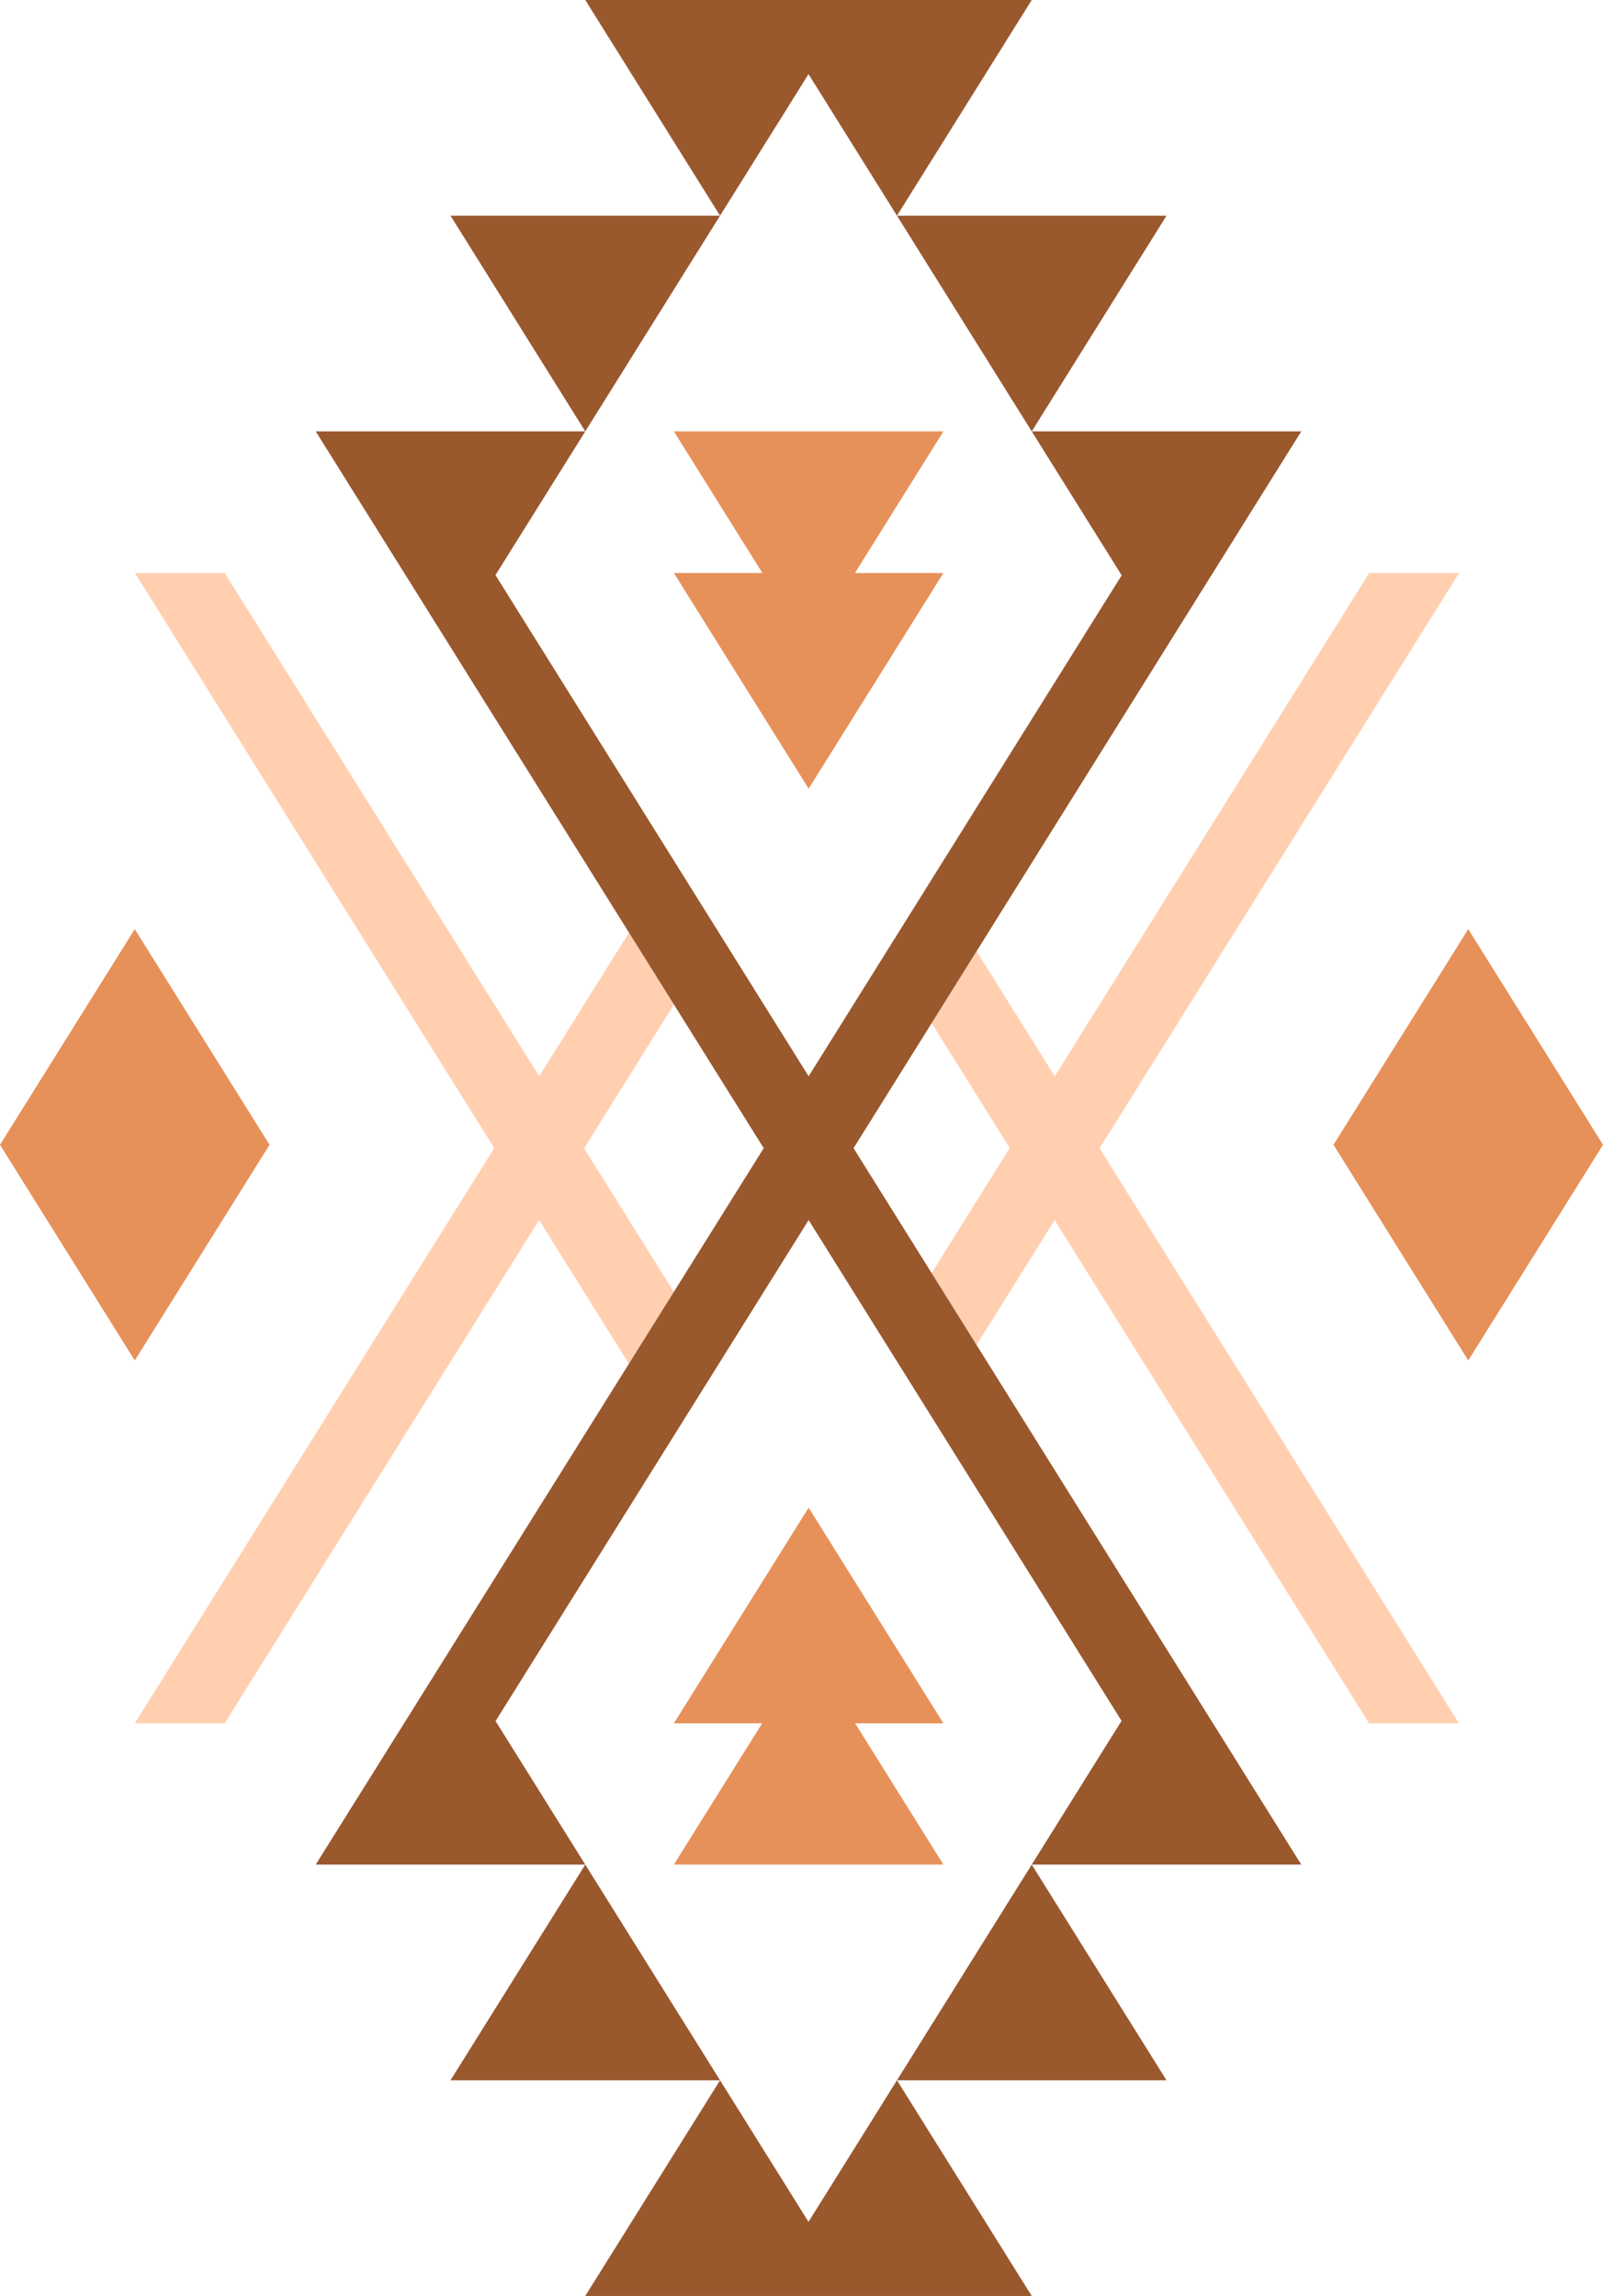
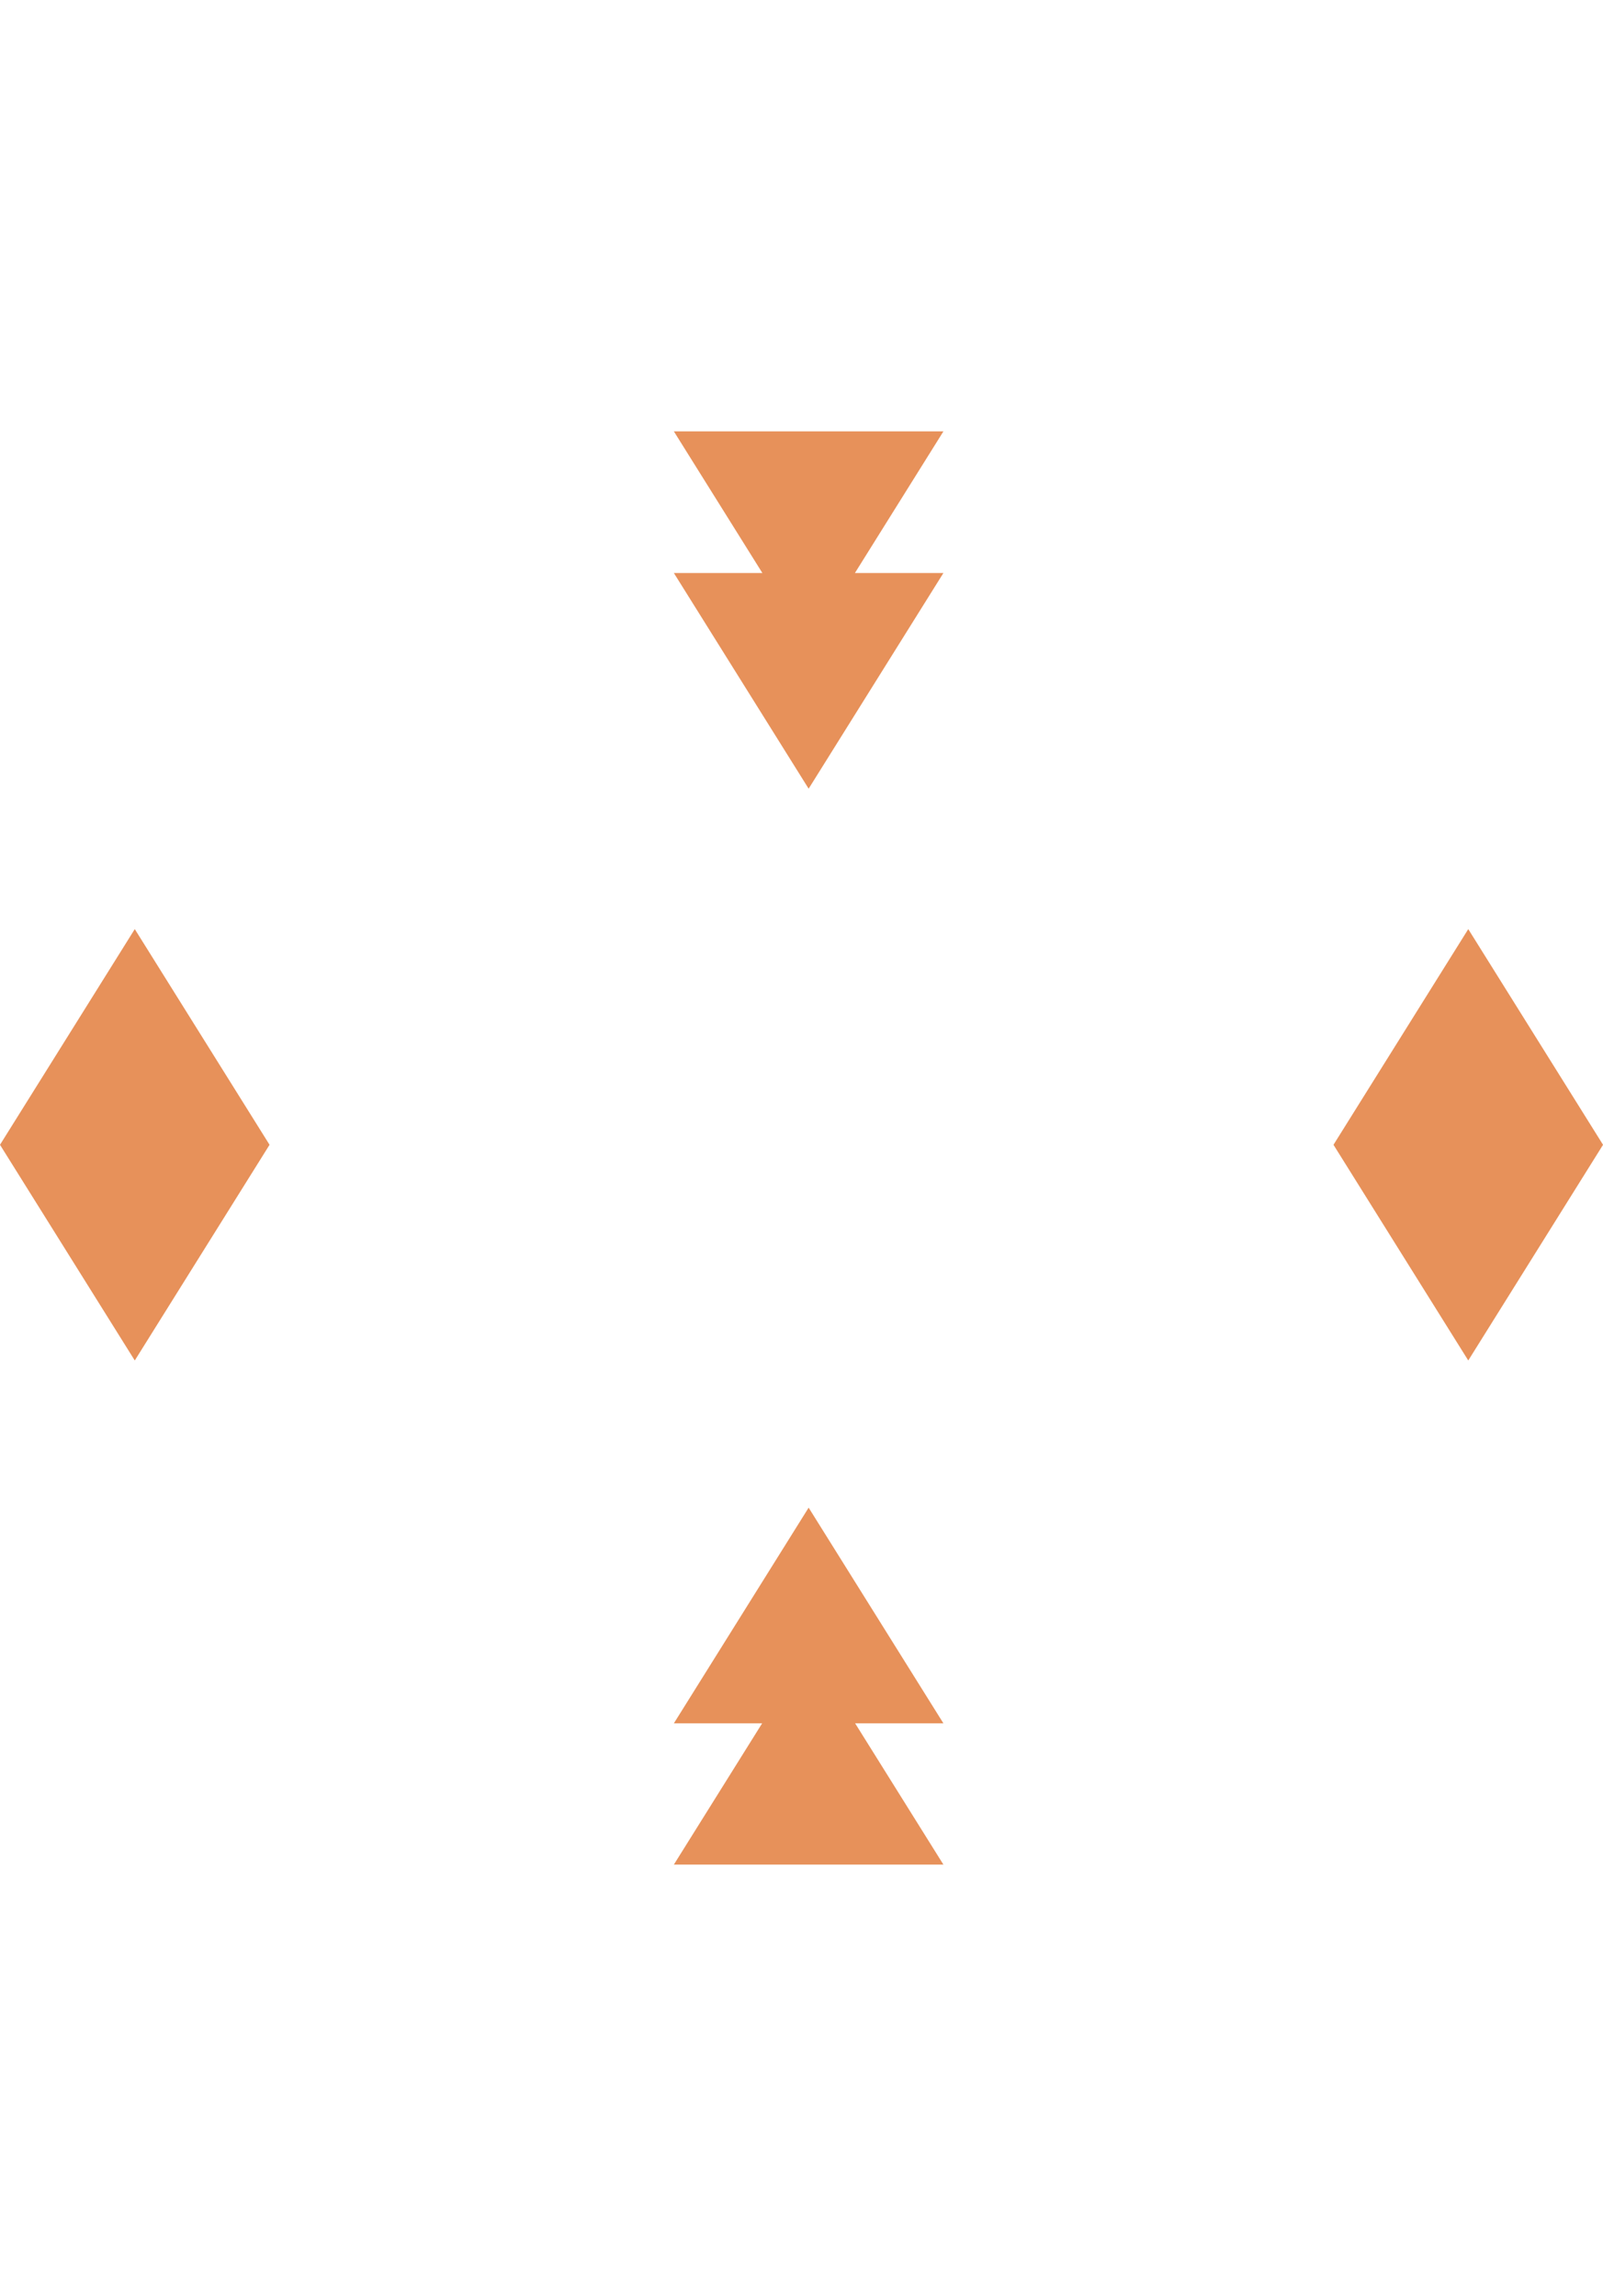
<svg xmlns="http://www.w3.org/2000/svg" height="793.3" preserveAspectRatio="xMidYMid meet" version="1.0" viewBox="0.0 0.0 554.0 793.3" width="554.0" zoomAndPan="magnify">
  <g>
    <g id="change1_1">
-       <path d="M232.89,446.407l-15.526,24.842l-31.052-49.683L77.63,595.457H46.578l124.231-198.769 L46.624,197.991h31.052l108.682,173.891l31.029-49.647l15.526,24.842l-31.052,49.683L232.89,446.407z M504.252,197.991h-31.052l-108.682,173.891l-26.999-43.198l-15.526,24.842l26.976,43.161L321.97,439.885 l15.526,24.842l26.976-43.161l108.682,173.891h31.052l-124.185-198.696L504.252,197.991z" fill="#FFCFB0" />
-     </g>
+       </g>
    <g id="change2_1">
-       <path d="M248.851,74.525l-46.578,74.525l-46.578-74.525H248.851z M309.993,74.525L356.571,0 h-61.142h-32.014h-61.142l46.578,74.525l30.571-48.914L309.993,74.525z M403.149,74.525h-93.156 l46.578,74.525L403.149,74.525z M248.851,718.792l-46.578,74.525h61.142h32.014h61.142l-46.578-74.525 l-30.571,48.914L248.851,718.792z M155.695,718.792h93.156l-46.578-74.525L155.695,718.792z M403.149,718.792l-46.578-74.525l-46.578,74.525H403.149z M294.994,396.724l154.733-247.674h-93.156 l31.084,49.734l-108.187,173.099L171.236,198.71l31.038-49.66h-93.156l154.825,247.674L109.117,644.267 h93.156l-30.997-49.595l108.192-173.107l108.146,173.033l-31.043,49.668h93.156L294.994,396.724z" fill="#9A582D" />
-     </g>
+       </g>
    <g id="change3_1">
      <path d="M263.478,197.991l-30.588-48.941h93.156l-30.588,48.941h30.588l-46.578,74.525 l-46.578-74.525H263.478z M279.468,520.932l-46.578,74.525h30.506l-30.506,48.81h93.156l-30.506-48.81 h30.506L279.468,520.932z M93.156,395.557l-46.578-74.526L0,395.556l46.578,74.526L93.156,395.557z M554.012,395.557l-46.578-74.526L460.856,395.556l46.578,74.526L554.012,395.557z" fill="#E7915A" />
    </g>
  </g>
</svg>